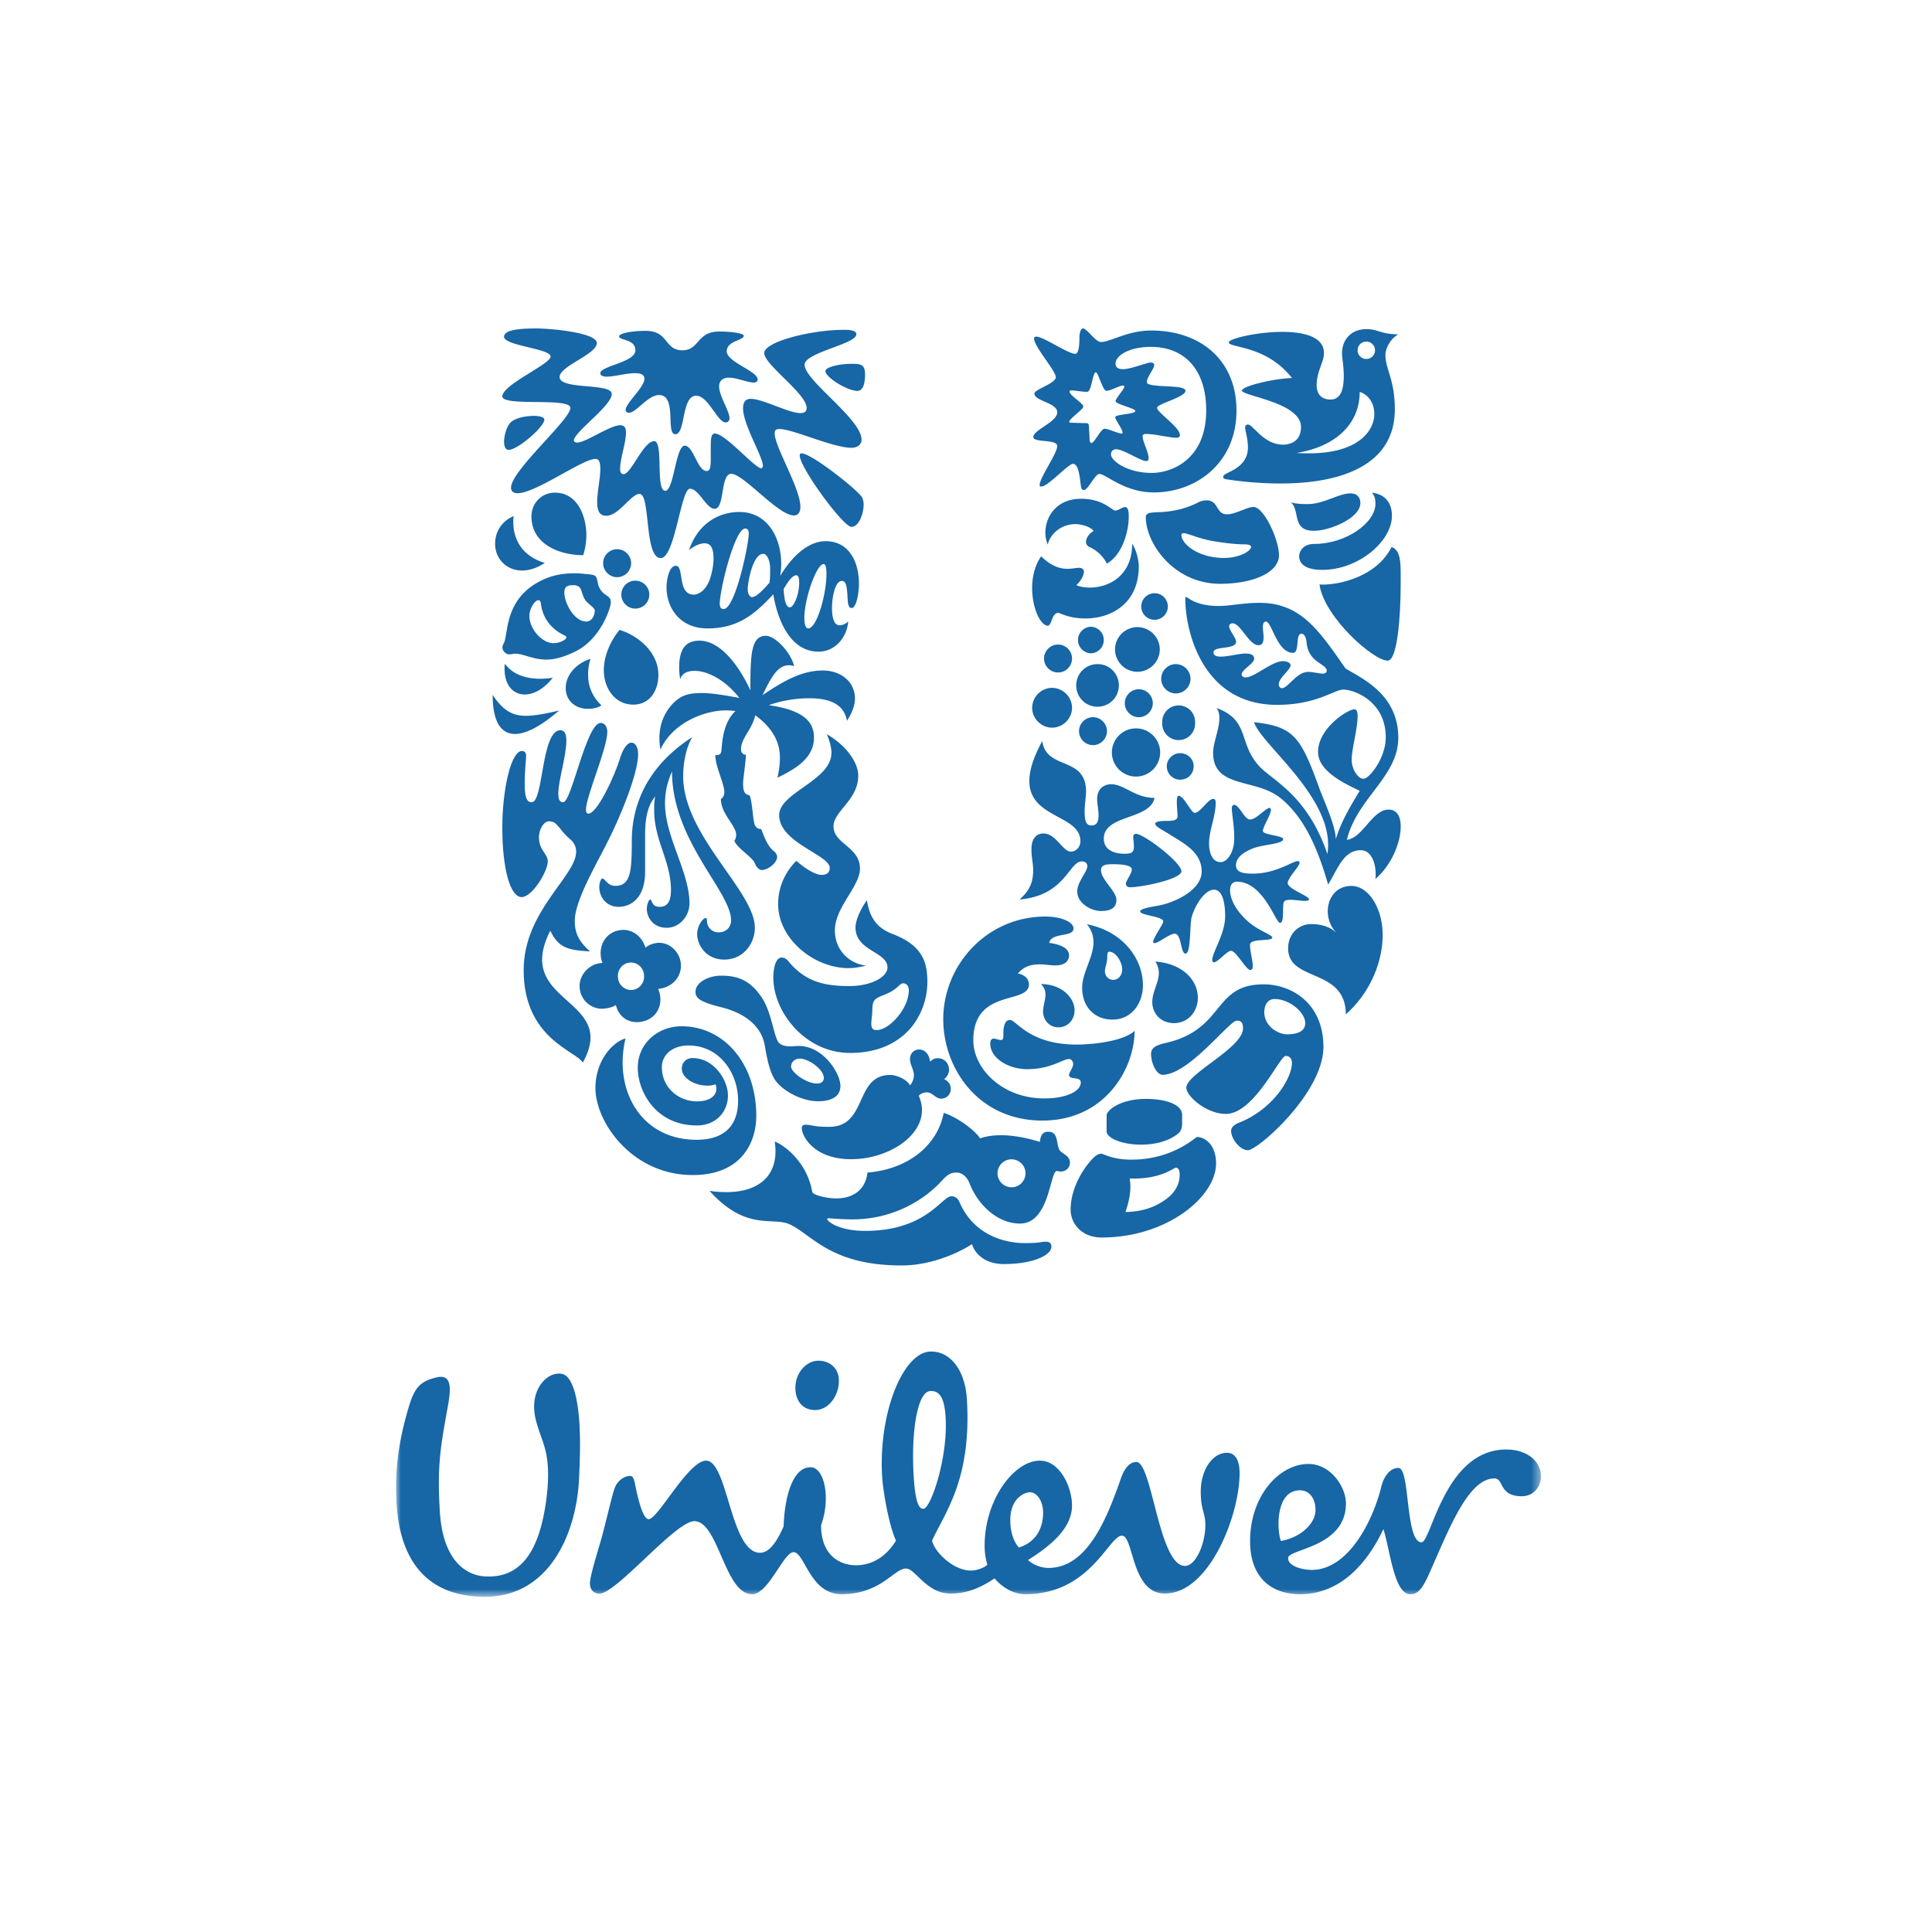
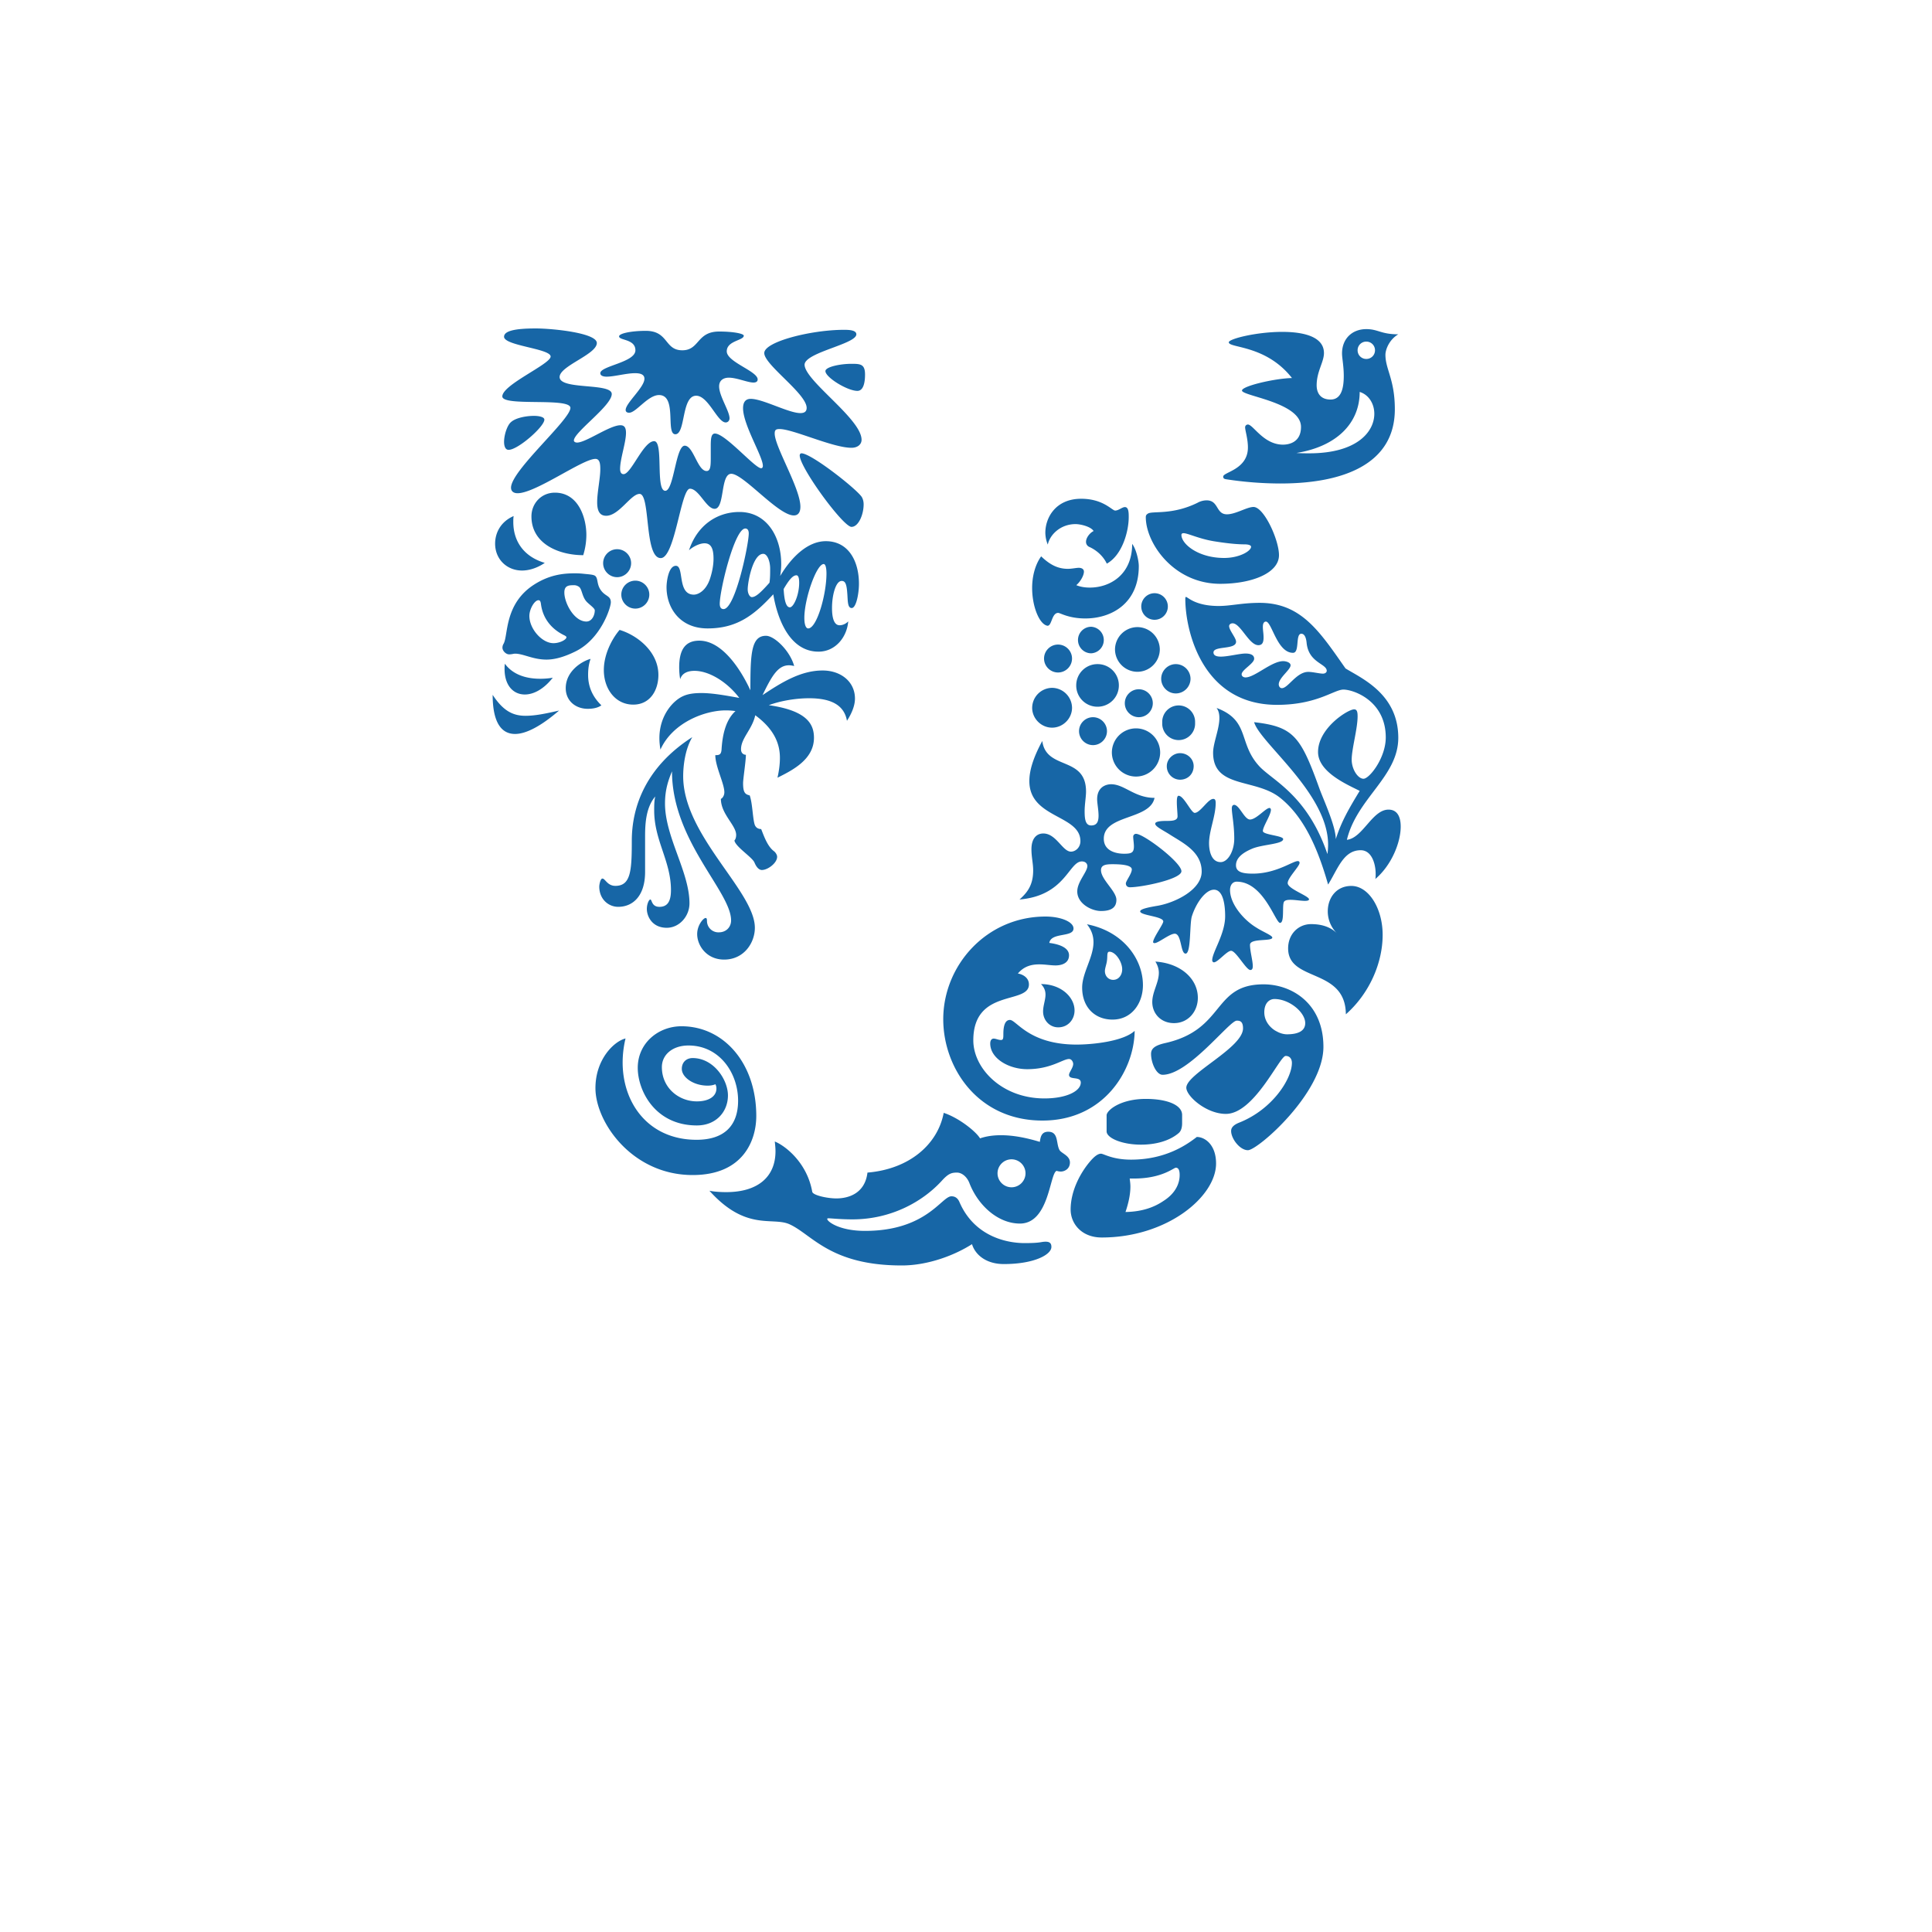
<svg xmlns="http://www.w3.org/2000/svg" xmlns:xlink="http://www.w3.org/1999/xlink" width="200" height="200">
  <defs>
    <path id="a" d="M0 0h200v200H0z" />
    <path id="c" d="M0 0h118.522v131.304H0z" />
  </defs>
  <g fill="none" fill-rule="evenodd">
    <mask id="b" fill="#fff">
      <use xlink:href="#a" />
    </mask>
    <g mask="url(#b)">
      <g transform="translate(41 34)">
        <mask id="d" fill="#fff">
          <use xlink:href="#c" />
        </mask>
-         <path d="M15.265 115.442c-.194-.62-.76-2.01-.914-3.038-.341-2.275.847-3.774 1.938-4.117 1.224-.342 1.702.274 2.176 1.705.612 2.18.68 5.035.475 9.123-.268 5.584-3.058 12.328-9.993 12.188-5.986-.131-8.635-4.014-8.91-9.938-.13-2.793.069-5.585 1.224-9.533.612-2.114 1.159-2.866 3.06-3.271 1.493-.274 1.359 1.29 1.02 3.136-.744 4.083-1.09 6.055-.815 10.688.267 4.904 2.516 6.812 4.964 6.812 3.673.07 5.303-2.994 5.987-7.425.538-3.54.132-5.242-.212-6.33zm78.302 4.836c1.43 0 1.84 1.693 1.499 2.72-.342 1.02-1.564 2.182-3.467 2.52-.41-1.023-.615-5.24 1.968-5.24zm-26.583 2.308c0-1.153-.616-2.107-1.358-2.107-.619 0-2.041.678-2.041 2.859 0 1.708.606 2.517.883 2.865 1.967-.616 2.516-2.254 2.516-3.617zm-21.154-13.89c-.095-1.092-.95-1.835-2.107-1.835-1.29 0-2.506 1.356-2.377 3.06.083 1.122.744 2.046 2.043 2.046 1.49.001 2.578-1.701 2.441-3.27zm11.06 4c-.118-1.904-.579-2.764-1.6-2.693-1.354.082-1.98 4.348-1.704 8.834.177 2.926.612 3.377 1.017 3.349.75-.046 2.547-5.274 2.287-9.49zm45.11 7.17c-.842 3.5-3.397 8.65-7.21 8.65-.882 0-2.447-.342-2.447-1.227 0-.955 5.988-1.086 5.988-5.652 0-1.7-1.563-4.087-3.877-4.087-3.06 0-6.045 3.34-6.045 7.97 0 4.151 2.575 5.514 5.16 5.514 4.49 0 7.21-3.68 8.637-6.742.683 2.043 1.084 6.742 2.79 6.742.678 0 1.158-.341 1.974-2.177 2.035-4.566 4.01-9.81 6.731-9.81 1.017 0 .408 1.843 2.855 1.843 1.154 0 1.967-.953 1.967-2.048 0-1.568-1.426-2.79-3.6-2.79-6.394 0-7.75 9.604-8.77 9.604-1.702 0-1.158-7.696-2.384-7.696-1.089-.002-1.623 1.297-1.768 1.905zm-54.4 8.17c1.02 0 2.772-.331 4.152-2.544-.79-1.754-1.352-5.3-1.43-6.59-.406-6.602 2.134-12.812 4.914-12.984 2.038-.123 3.669 1.809 3.856 4.939.502 8.226-2.234 11.66-3.604 14.622.232 1.149 2.177 3.104 4.013 3.104.678 0 1.498-.34 1.704-.617a6.762 6.762 0 0 1-.276-1.974c0-4.766 3.061-8.786 5.714-8.786 2.108 0 3.332 2.792 3.332 4.634 0 2.176-1.838 3.95-4.556 5.653.478.473 1.358.818 2.11.818 3.879 0 5.908-4.701 7.411-8.993.271-.819.75-1.974 1.7-1.974 1.632 0 2.315 10.76 5.028 10.76 1.16 0 2.11-2.385 2.11-4.22 0-1.363-.476-1.5-.476-3.475 0-2.177 1.157-4.014 2.725-4.014.951 0 1.295.949 1.295 2.104 0 4.36-3.133 12.465-7.75 12.465-3.475 0-3.204-5.993-4.427-5.993-1.366 0-3.27 6.06-9.996 6.06-1.093 0-2.246-.543-3.196-1.636-1.63 1.093-2.994 1.57-4.559 1.57-2.513 0-3.604-2.59-4.62-2.59-1.227 0-2.584 2.656-6.668 2.656-3.264 0-3.808-4.354-4.962-4.354-1.022 0-2.586 4.354-4.285 4.354-2.86 0-3.466-7.557-5.987-7.557-1.972 0-8.203 7.676-9.894 7.5-.68-.07-.966-.58-.895-1.261.096-.942.906-3.465 1.235-4.658.55-2.07 1.054-4.34 1.336-5.064.28-.73 1.035-1.251 1.64-1.195.306.029.397.6.492 1.07.344 1.684.823 3.4 1.364 3.4.956 0 4.11-6.061 5.946-6.061 2.248 0 2.516 9.536 5.575 9.536 1.023 0 1.773-1.223 2.45-2.726.07-2.523.75-6.125 2.79-6.125 1.429 0 2.11 3.198 1.086 5.994-.002 3.334 2.172 4.152 3.603 4.152z" fill="#1766A6" fill-rule="nonzero" mask="url(#d)" />
      </g>
-       <path d="M136.083 54.943c-.506 0-1.232 0-1.631-.787-.328-.646-.217-1.687-.833-2.152.616.178 1.267.178 1.774.178 1.633 0 3.193-1.11 4.39-1.11.789 0 1.043.502 1.043 1.002.001 1.58-3.218 2.869-4.743 2.869zm.797 4.05c3.765 0 7.212-2.974 7.212-5.59 0-1.22-.582-2.223-2.068-2.403.253.323.362.574.362 1.147 0 1.973-3.037 4.16-6.338 4.16-1.197 0-1.56.823-1.56 1.253 0 1.005.98 1.434 2.392 1.434zm-.289 1.507c.473 3.404 5.686 7.994 7.1 7.885.944-.079 1.306-4.445 1.306-7.885 0-1.971.11-3.514-.943-3.873-1.67 3.335-6.048 4.016-7.463 3.873zM55.042 83.047c1.23 0 .977-7.457 2.97-7.457.472 0 .617.466.617 1.04 0 1.684-.834 4.159-.834 5.52 0 .681.181.897.508.897.87 0 2.391-8.21 3.876-8.21.471 0 .688.466.688.932 0 1.72-2.208 6.667-2.208 8.065 0 .216.07.394.253.394.906 0 2.717-3.87 3.296-5.806.326-1.004.761-1.543 1.16-1.543.362 0 .69.395.69 1.22 0 1.936-1.814 6.488-3.408 9.537-1.23 2.365-3.15 5.768-3.15 7.668 0 .969.178 1.972 1.591 3.19-2.318-.143-3.26-.357-4.128-2.149-3.878 7.635 7.136 6.883 3.368 13.655-.689-1.216-6.122-2.472-6.122-9.569 0-6.13 5.433-9.714 5.433-12.258 0-.501-.179-.931-.65-1.326-1.197-1.005-1.234-1.827-2.175-1.827-.687 0-1.524 1.576-.653 2.973.291.467.544.754.544 1.184 0 1.002-1.595 3.69-2.717 3.69-1.124 0-1.991-2.757-1.991-7.204 0-3.945.904-7.921 2.028-7.921.325 0 .433.214.433.502 0 .466-.143 1.397-.143 2.974 0 1.685.398 1.83.724 1.83z" fill="#1766A6" fill-rule="nonzero" />
      <path d="M63.992 93.875c1.522 0 2.788-1.123 2.788-3.614v-3.689c0-1.41.11-3 1.05-4.122-.109.472-.109.977-.109 1.447 0 3.11 1.737 5.244 1.737 8.243 0 1.12-.326 1.736-1.193 1.736-.833 0-.76-.76-.943-.76-.143 0-.361.47-.361.976 0 .76.543 1.952 2.062 1.952 1.305 0 2.352-1.192 2.352-2.53 0-3.251-2.533-6.869-2.533-10.338 0-1.52.398-2.53.724-3.328 0 7.196 6.117 12.437 6.117 15.436 0 .688-.507 1.231-1.267 1.231a1.183 1.183 0 0 1-1.231-1.159c0-.253-.037-.325-.145-.325-.216 0-.868.724-.868 1.665 0 1.191.976 2.64 2.787 2.64 2.06 0 3.184-1.738 3.184-3.292 0-3.794-7.42-9.544-7.42-15.688 0-1.05.18-2.749.942-4.049-4.778 3.071-6.261 7.158-6.261 10.737 0 3.11-.109 4.661-1.701 4.661-.834 0-1.05-.757-1.341-.757-.217 0-.326.65-.326.83.002 1.337.98 2.097 1.956 2.097zm54.838-40.706c.46-.308 2.5.18 5.138-1.122a1.96 1.96 0 0 1 .94-.251c1.27 0 .943 1.445 2.103 1.445.903 0 2.064-.76 2.753-.76 1.079 0 2.636 3.4 2.636 4.99 0 1.844-2.782 2.965-6.078 2.965-4.811 0-7.71-4.194-7.71-6.906.001-.216.11-.29.218-.36zm7.891 4.591c1.594 0 2.789-.723 2.789-1.158 0-.142-.217-.251-.689-.251-.47 0-1.412-.036-3.187-.326-1.524-.253-2.682-.831-3.116-.831-.145 0-.218.071-.218.18 0 .941 1.74 2.386 4.421 2.386zm-61.967 49.743c-1.194.29-3.114 2.167-3.114 5.136 0 3.54 3.801 9.001 10.063 9.001 5.283 0 6.587-3.652 6.587-6.112 0-5.458-3.365-9.29-7.744-9.29-2.39 0-4.526 1.735-4.526 4.3 0 2.389 1.81 5.967 6.117 5.967 2.027 0 3.22-1.449 3.22-3.107 0-1.628-1.483-3.868-3.656-3.868-.65 0-1.12.43-1.12 1.12 0 .865 1.192 1.735 2.678 1.735.36 0 .65-.073.797-.146a.89.89 0 0 1 .108.435c0 .832-.797 1.34-2.027 1.34-1.846 0-3.62-1.374-3.62-3.548 0-1.298 1.123-2.237 2.751-2.237 3.22 0 5.139 2.854 5.139 5.712 0 2.565-1.41 4.05-4.307 4.05-5.791-.002-8.612-5.209-7.346-10.488zm41.317 21.182c1.736 0 1.645-.145 2.189-.145.542 0 .58.326.58.544 0 .796-1.776 1.771-4.925 1.771-1.846 0-2.968-.977-3.293-2.06-1.81 1.156-4.56 2.205-7.275 2.205-7.419 0-9.3-3.22-11.619-4.265-1.774-.796-4.488.759-8.29-3.471.508.11 1.197.144 1.74.144 3.327 0 5.101-1.623 5.101-4.229 0-.326-.036-.684-.073-1.009 1.015.398 3.333 2.131 3.877 5.203.07.362 1.554.687 2.495.687 1.304 0 2.969-.543 3.222-2.674 4.344-.36 7.277-2.926 7.893-6.184 1.554.507 3.328 1.916 3.762 2.642.616-.217 1.338-.326 2.17-.326 1.159 0 2.463.217 4.018.688.073-.47.145-1.049.87-1.049 1.085 0 .796 1.193 1.158 1.877.182.362 1.088.578 1.088 1.302 0 .69-.582.943-.944.943a1.57 1.57 0 0 1-.435-.072c-.723.253-.76 5.456-3.8 5.456-2.243 0-4.306-1.844-5.213-4.155-.253-.687-.795-1.122-1.303-1.122-.578 0-.904.11-1.59.869-1.954 2.13-5.213 3.974-9.23 3.974-1.231 0-2.208-.11-2.463-.11-.146 0-.146.036-.146.071 0 .254 1.23 1.231 3.91 1.231 6.37 0 7.928-3.58 8.94-3.58.147 0 .578 0 .831.58 1.487 3.468 4.727 4.264 6.755 4.264zm-2.807-7.225c0 .796.652 1.447 1.45 1.447.796 0 1.447-.651 1.447-1.447a1.45 1.45 0 0 0-1.448-1.448c-.797 0-1.449.651-1.449 1.448zm28.666-18.042c-.507 0-1.05.398-1.05 1.376 0 1.081.834 1.77 1.303 1.985.255.147.653.292 1.048.292 1.051 0 1.886-.292 1.886-1.16-.001-1.117-1.633-2.493-3.187-2.493zm-3.905 2.24c-.76 0-4.964 5.603-7.673 5.603-.651 0-1.195-1.229-1.195-2.165 0-.506.325-.868 1.486-1.123 6.224-1.41 4.847-6.075 10.163-6.075 2.931 0 6.194 1.991 6.194 6.472 0 4.772-6.8 10.699-7.815 10.699-.834 0-1.739-1.192-1.739-1.987 0-.253.11-.578.834-.868 3.47-1.375 5.458-4.556 5.458-6.184 0-.362-.18-.72-.65-.72-.615 0-3.25 6-6.186 6-2.03 0-4.095-1.84-4.095-2.71 0-1.448 5.87-4.12 5.87-6.148 0-.76-.362-.794-.652-.794zM56.393 58.267s-1.05.794-2.352.794c-1.556 0-2.787-1.156-2.787-2.783 0-1.122.58-2.278 1.918-2.857-.036.217-.036.397-.036.615 0 2.062 1.158 3.615 3.257 4.231zm7.745 6.941c-.796.939-1.629 2.53-1.629 4.157 0 1.951 1.196 3.577 3.042 3.577 1.773 0 2.606-1.518 2.606-3.07 0-2.423-2.208-4.124-4.019-4.664zm-12.015 1.445a.774.774 0 0 0-.11.399c0 .326.363.687.687.687.29 0 .47-.072.616-.072.867 0 1.845.614 3.257.614.83 0 1.809-.254 3.04-.867 2.605-1.303 3.62-4.52 3.62-5.063 0-.687-.553-.597-1.015-1.23-.462-.63-.285-1.187-.579-1.482-.167-.169-.686-.18-1.34-.253a7.993 7.993 0 0 0-.796-.036c-1.193 0-2.609.147-4.198 1.158-3.139 2.001-2.677 5.314-3.182 6.145zm8.505-4.483c.25.342.943.761.943 1.014 0 .504-.292 1.157-.87 1.157-1.268 0-2.28-1.917-2.28-3.003 0-.685.399-.757.94-.757a.874.874 0 0 1 .543.144c.325.181.325.903.724 1.445zm-3.331 4.412c-1.194 0-2.497-1.482-2.497-2.82 0-.723.543-1.628.94-1.628.145 0 .218.11.254.363.216 1.77 1.376 2.784 2.462 3.289.108.071.181.108.181.18 0 .254-.688.616-1.34.616zm3.078-9.11a7.114 7.114 0 0 0 .325-2.098c0-1.735-.798-4.374-3.259-4.374-1.41 0-2.426 1.12-2.426 2.458 0 2.857 2.86 4.013 5.36 4.013zM51 71.931c0 2.746.833 4.048 2.317 4.048 1.158 0 2.714-.832 4.559-2.423-1.41.326-2.498.543-3.474.543-1.303 0-2.316-.506-3.402-2.169zm1.268-3.219c-.036.182-.036.362-.036.542 0 1.7.903 2.64 2.098 2.64.902 0 1.954-.542 2.893-1.737-.43.074-.866.11-1.302.108-1.338 0-2.786-.36-3.653-1.553zm8.867-.505c-.834.216-2.57 1.228-2.57 3.035 0 1.3 1.012 2.134 2.28 2.134.652 0 1.121-.145 1.41-.362-1.011-.976-1.374-2.06-1.374-3.144 0-.76.108-1.23.254-1.663zm1.302-9.906c0 .795.651 1.448 1.447 1.448.797 0 1.449-.652 1.449-1.448 0-.794-.652-1.447-1.449-1.447-.796 0-1.447.653-1.447 1.447zm1.881 3.254c0 .795.654 1.447 1.452 1.447.794 0 1.446-.652 1.446-1.447 0-.794-.652-1.445-1.446-1.445-.8 0-1.452.65-1.452 1.445zm56.469 17.75c0-.723.652-1.338 1.367-1.338.798 0 1.414.615 1.414 1.337 0 .831-.617 1.411-1.414 1.411a1.382 1.382 0 0 1-1.367-1.41zM108.079 68.17c0 .795.653 1.446 1.447 1.446.799 0 1.45-.65 1.45-1.446 0-.793-.652-1.445-1.45-1.445-.794 0-1.447.652-1.447 1.445zm-1.23 5.097c0 1.122.94 2.06 2.063 2.06 1.12 0 2.065-.938 2.065-2.06a2.088 2.088 0 0 0-2.065-2.061 2.083 2.083 0 0 0-2.062 2.061zm4.562-2.314a2.19 2.19 0 0 0 2.202 2.206 2.198 2.198 0 0 0 2.211-2.206 2.193 2.193 0 0 0-2.211-2.204 2.194 2.194 0 0 0-2.202 2.204zm.182-4.7c0 .761.616 1.377 1.369 1.377a1.376 1.376 0 0 0 0-2.748c-.753 0-1.369.615-1.369 1.372zm6.55-3.468a1.376 1.376 0 1 0 2.348-.975 1.377 1.377 0 0 0-2.349.975zm-2.718 4.447a2.33 2.33 0 0 0 2.318 2.312 2.332 2.332 0 0 0 2.32-2.312 2.33 2.33 0 0 0-2.32-2.314 2.33 2.33 0 0 0-2.318 2.314zm-3.724 8.458a1.45 1.45 0 0 0 1.442 1.445c.797 0 1.45-.649 1.45-1.445s-.653-1.446-1.45-1.446c-.79 0-1.442.65-1.442 1.446zm4.739-2.893c0 .796.651 1.447 1.45 1.447.796 0 1.448-.651 1.448-1.447 0-.794-.652-1.445-1.448-1.445-.799 0-1.45.651-1.45 1.445zm-1.34 5.098a2.502 2.502 0 0 0 2.5 2.494 2.504 2.504 0 0 0 2.5-2.494 2.504 2.504 0 0 0-2.5-2.495 2.502 2.502 0 0 0-2.5 2.495zm5.215-3.075a1.702 1.702 0 1 0 3.399 0 1.702 1.702 0 1 0-3.399 0zm-.108-4.555c0 .834.69 1.52 1.513 1.52a1.53 1.53 0 0 0 1.523-1.52 1.53 1.53 0 0 0-1.523-1.516c-.824 0-1.513.686-1.513 1.516zm3.687 47.433c-.942.724-3.143 2.348-6.803 2.348-1.955 0-2.825-.615-3.115-.615-.362 0-.76.361-1.159.833-.86 1.013-1.984 2.893-1.984 4.952 0 1.445 1.124 2.889 3.215 2.889 6.775 0 11.839-4.228 11.839-7.66 0-1.951-1.159-2.747-1.993-2.747zm-1.882-.397c.293-.25.361-.65.361-1.05v-.831c0-1.05-1.586-1.662-3.76-1.662-2.645 0-4.057 1.19-4.057 1.698v1.662c0 .69 1.594 1.376 3.55 1.376 1.558 0 2.97-.397 3.906-1.193zm-.292 3.579c.182 0 .398.107.398.759 0 .794-.36 1.841-1.658 2.671-.905.618-2.138 1.124-3.948 1.156.29-.864.507-1.77.507-2.634 0-.29-.035-.507-.072-.832h.471c2.862.001 4.094-1.12 4.302-1.12zm-13.823-44.177c.398 3.071 4.529 1.517 4.529 5.24 0 .543-.145 1.34-.145 2.025 0 .796.07 1.483.68 1.483.615 0 .761-.433.761-1.013 0-.58-.146-1.301-.146-1.698 0-1.267.907-1.555 1.452-1.555 1.376 0 2.426 1.41 4.491 1.41-.472 2.314-5.253 1.699-5.253 4.23 0 1.266 1.268 1.553 2.101 1.553.76 0 1.015-.108 1.015-.757 0-.363-.073-.76-.073-1.013a.287.287 0 0 1 .29-.29c.8 0 4.701 2.964 4.701 3.87 0 .83-4.121 1.661-5.316 1.661-.363 0-.436-.253-.436-.397 0-.253.616-1.013.616-1.445 0-.326-.543-.544-1.993-.544-.688 0-1.196.073-1.196.616 0 .974 1.594 2.169 1.594 3.07 0 .725-.434 1.158-1.594 1.158-.978 0-2.457-.76-2.457-2.024 0-1.012 1.045-2.023 1.045-2.638 0-.182-.138-.47-.573-.47-1.342 0-1.703 3.54-6.447 3.94.76-.688 1.41-1.447 1.41-3 0-.759-.178-1.375-.178-2.205 0-1.085.505-1.628 1.229-1.628 1.338 0 1.99 1.879 2.862 1.879.472 0 .978-.432.978-1.083 0-2.748-5.286-2.35-5.286-6.218.001-1.05.361-2.35 1.34-4.157zm17.265 10.592c0 .902.291 1.951 1.197 1.951.76 0 1.411-1.155 1.411-2.42 0-1.447-.253-2.569-.253-3.148 0-.252.11-.36.253-.36.544.036 1.05 1.518 1.631 1.518.652 0 1.624-1.195 2.02-1.195.11 0 .146.146.146.182 0 .543-.834 1.737-.834 2.206 0 .398 2.101.47 2.101.831 0 .544-2.202.544-3.251 1.014-1.014.433-1.633.975-1.633 1.699 0 .723.725.866 1.74.866 2.418 0 4.12-1.3 4.663-1.3.108 0 .18.07.18.18 0 .362-1.23 1.554-1.23 2.097 0 .614 2.246 1.335 2.21 1.698-.036.108-.182.144-.435.144-.4 0-1.015-.109-1.487-.109-.29 0-.542.036-.653.18-.25.29.073 2.207-.43 2.207-.473 0-1.704-4.265-4.485-4.265-.399 0-.688.325-.688.867 0 1.445 1.412 3.108 2.753 3.904.607.398 1.622.796 1.622 1.014 0 .432-2.31.035-2.31.757 0 .652.289 1.63.289 2.206 0 .181-.037.396-.253.396-.435 0-1.487-1.987-1.993-1.987-.435 0-1.376 1.192-1.775 1.192-.109 0-.18-.108-.18-.215 0-.832 1.34-2.711 1.34-4.556 0-.867-.11-2.747-1.16-2.747-.869 0-1.848 1.373-2.283 2.747-.252.795-.071 3.869-.652 3.869-.542 0-.398-2.06-1.124-2.06-.534 0-1.693.974-2.092.974-.073 0-.146-.036-.146-.108 0-.433 1.051-1.843 1.051-2.133 0-.542-2.39-.613-2.39-1.047 0-.254.941-.434 1.81-.58 1.841-.325 4.557-1.662 4.557-3.541 0-2.096-2.028-3.002-3.361-3.87-.689-.433-1.45-.793-1.45-1.082 0-.29.87-.29 1.232-.29.543 0 1.08-.037 1.08-.47 0-.326-.073-.976-.073-1.482 0-.362.035-.651.182-.651.543 0 1.304 1.77 1.667 1.77.578 0 1.375-1.446 1.92-1.446.179 0 .253.11.253.434.002 1.338-.687 2.856-.687 4.16zM108.624 97.61c1.647.218 2.041.8 2.041 1.275 0 .801-.716 1.055-1.398 1.055-.499 0-1.072-.109-1.68-.109-.789 0-1.574.182-2.217.947.464.073 1.144.402 1.144 1.131 0 2.112-5.757.362-5.757 5.79 0 2.877 2.933 6.01 7.366 6.01 2.292 0 3.759-.765 3.759-1.641 0-.69-1.216-.22-1.216-.802 0-.255.43-.73.43-1.132 0-.176-.144-.506-.43-.506-.646 0-1.863 1.053-4.33 1.053-1.932 0-3.828-1.125-3.828-2.656 0-.327.144-.51.358-.51.215 0 .5.146.751.146.215 0 .25-.147.25-.546 0-.402 0-1.531.679-1.531.68 0 1.968 2.55 6.907 2.55 1.639 0 4.824-.326 6.006-1.42-.036 4.006-3.116 9.286-9.55 9.286-6.688 0-10.264-5.463-10.264-10.49 0-5.57 4.469-10.63 10.586-10.63 1.572 0 2.898.544 2.898 1.237 0 .948-2.327.365-2.505 1.492zm10.98 1.932c.25.398.359.8.359 1.163 0 1.02-.68 1.967-.68 3.025 0 1.2.895 2.183 2.248 2.183 1.467 0 2.469-1.199 2.469-2.621 0-1.93-1.718-3.569-4.395-3.75zm-11.84 2.33c.357.362.466.727.466 1.092 0 .546-.25 1.13-.25 1.749 0 .87.644 1.637 1.572 1.637 1.004 0 1.685-.803 1.685-1.746 0-1.385-1.4-2.732-3.472-2.732zm4.754-6.192c3.758.728 5.798 3.606 5.798 6.302 0 1.858-1.144 3.566-3.15 3.566-1.825 0-3.142-1.273-3.142-3.313 0-1.529 1.173-3.131 1.173-4.698 0-.618-.178-1.238-.679-1.857zm1.861 4.844c0 .51.358.91.86.91.57 0 .93-.51.93-1.093 0-.764-.68-1.82-1.325-1.82-.287 0-.179.437-.25.91-.037.363-.215.8-.215 1.093zM74.901 63.052c1.216 0 2.61-6.701 2.61-7.831 0-.292-.107-.51-.357-.51-1.11 0-2.646 6.373-2.646 7.795 0 .254.07.546.393.546zm8.762 2.002c.892 0 1.893-3.497 1.893-5.682 0-.474-.07-.982-.287-.982-.751 0-2.003 3.605-2.003 5.571.001.765.182 1.093.397 1.093zm-5.833-3.241c.393 0 .895-.44 1.827-1.492.07-.474.07-.912.07-1.458 0-.728-.286-1.53-.714-1.53-1.075 0-1.61 2.914-1.61 3.68.001.435.214.8.427.8zm4.901-1.492c0-.621-.144-.767-.286-.767-.358 0-.75.438-1.322 1.422.07 1.31.286 1.893.643 1.893.393 0 .965-1.275.965-2.548zm2.754-4.298c2.361 0 3.433 2.076 3.433 4.406 0 1.02-.284 2.514-.75 2.514-.465 0-.393-.839-.465-1.604-.07-.983-.251-1.2-.573-1.2-.608 0-1 1.455-1 2.804 0 .836.143 1.783.785 1.783.358 0 .68-.182.895-.4-.143 1.674-1.36 3.133-3.076 3.133-3.147 0-4.328-3.752-4.684-5.937-1.896 2.039-3.647 3.532-6.795 3.532-2.931 0-4.255-2.185-4.255-4.26 0-.62.214-2.222.966-2.222.894 0 .107 2.985 1.86 2.985.43 0 1.213-.365 1.645-1.565.25-.729.393-1.492.393-2.15 0-.983-.214-1.6-.93-1.6-.609 0-1.36.471-1.61.727.86-2.622 2.933-3.969 5.219-3.969 2.828 0 4.328 2.549 4.328 5.39 0 .4-.036.836-.108 1.238 1.217-2.04 2.9-3.605 4.722-3.605z" fill="#1766A6" fill-rule="nonzero" />
      <path d="M79.298 65.817c-1.547 0-1.618 1.871-1.618 5.64-1.152-2.478-3.056-5.136-5.287-5.136-1.51 0-2.084 1.006-2.084 2.764 0 .36.035.9.108 1.221.18-.609.755-.86 1.473-.86 1.549 0 3.418 1.184 4.64 2.801-1.401-.25-2.768-.503-3.918-.503-.72 0-1.367.072-1.907.323-1.043.466-2.445 2.012-2.445 4.347 0 .36.036.753.108 1.184 1.259-2.802 4.603-4.059 6.76-4.059.434 0 .755.036 1.008.073-1.116 1.004-1.366 2.764-1.44 3.95-.034.574-.251.612-.648.612 0 1.183.937 2.944.937 3.841 0 .324-.18.611-.359.684 0 1.58 1.58 2.73 1.58 3.734 0 .251-.07.467-.18.576.11.647 1.85 1.734 2.075 2.279.276.662.587.774.767.774.612 0 1.58-.72 1.58-1.367 0-.215-.18-.466-.321-.574-.684-.501-1.045-1.58-1.332-2.297-.253 0-.578-.106-.692-.53-.197-.743-.207-2.128-.494-2.955-.468-.107-.685-.287-.685-1.257 0-.467.29-2.3.29-2.947-.216 0-.504-.143-.504-.574 0-1.149 1.152-2.047 1.474-3.518 2.05 1.506 2.552 3.05 2.552 4.417 0 .716-.107 1.4-.251 2.048 1.51-.756 3.776-1.87 3.776-4.132 0-1.33-.611-2.802-4.676-3.376 1.259-.468 2.842-.718 4.172-.718 2.303 0 3.633.718 3.92 2.333.468-.717.828-1.544.828-2.298 0-1.76-1.476-2.908-3.345-2.908-2.194 0-4.136 1.147-6.223 2.55.938-1.94 1.582-3.089 2.735-3.089.179 0 .359.037.54.073-.432-1.58-2.05-3.126-2.914-3.126zm60.593 25.895c1.801 0 3.24 2.334 3.24 5.065 0 2.908-1.368 6.07-3.808 8.223-.036-4.847-5.977-3.303-5.977-6.821 0-1.508 1.082-2.515 2.378-2.515 1.152 0 2.051.323 2.699.972a3.184 3.184 0 0 1-.972-2.3c0-1.368.864-2.624 2.44-2.624zm-32.11-34.118c.936.898 1.76 1.292 2.769 1.292.397 0 .866-.106 1.119-.106.324 0 .538.142.538.394 0 .395-.36 1.042-.79 1.402.43.179.899.251 1.403.251 2.042 0 4.382-1.294 4.382-4.525.433.573.685 1.76.685 2.3 0 3.913-2.88 5.421-5.536 5.421-1.728 0-2.593-.576-2.81-.576-.682 0-.646 1.367-1.114 1.33-.828-.143-1.581-1.975-1.581-3.913 0-1.15.288-2.372.934-3.27zm5.428-2.622c-.288-.467-1.362-.717-1.864-.717-1.586 0-2.665 1.112-2.88 2.119a3.367 3.367 0 0 1-.252-1.222c0-1.58 1.08-3.52 3.708-3.52 2.296 0 3.195 1.221 3.52 1.221.36 0 .72-.36 1.008-.36.396 0 .396.611.396 1.044 0 1.435-.65 3.914-2.268 4.812-.289-.611-.864-1.294-1.793-1.724a.567.567 0 0 1-.36-.539c0-.396.358-.899.785-1.114zm-30.424-7.83c0 1.258 4.495 7.4 5.36 7.4.72 0 1.258-1.258 1.258-2.337 0-.285-.072-.571-.214-.788-.648-.899-5.215-4.49-6.223-4.49-.11 0-.18.108-.18.216zm-26.433-3.698c0 .72-2.732 3.124-3.702 3.124-.359 0-.469-.43-.469-.825 0-.717.324-1.724.72-2.048.466-.431 1.546-.644 2.373-.644.503 0 1.078.105 1.078.393zm32.837 2.083c0-2.156-5.835-6.07-5.9-7.757-.006-.154.079-.308.21-.445.999-1.053 5.149-1.82 5.149-2.717 0-.465-.865-.465-1.296-.465-3.344 0-8.236 1.22-8.236 2.405 0 1.222 4.388 4.203 4.388 5.676 0 .395-.252.539-.648.539-1.221 0-3.883-1.474-5.142-1.474-.575 0-.793.394-.793.971 0 1.723 2.05 4.991 2.05 5.959 0 .108-.036.252-.18.252-.648 0-3.702-3.59-4.782-3.59-.394 0-.432.538-.432 1.328v1.221c0 .826-.036 1.33-.43 1.33-.937 0-1.368-2.622-2.266-2.622-.936 0-1.116 4.668-2.013 4.668-1.044 0-.145-5.136-1.152-5.136-1.115 0-2.374 3.413-3.166 3.413-.287 0-.358-.289-.358-.54 0-1.04.61-2.728.61-3.733 0-.504-.144-.79-.574-.79-1.117 0-3.561 1.795-4.496 1.795-.144 0-.324-.072-.324-.216 0-.86 3.92-3.59 3.92-4.812 0-1.186-5.397-.394-5.397-1.76 0-1.15 3.852-2.335 3.852-3.52 0-1.042-4.569-1.507-6.33-1.507-2.123 0-3.273.249-3.273.86 0 .934 4.82 1.223 4.82 2.047 0 .791-5 2.91-5 4.13 0 1.079 7.048.072 7.048 1.187 0 1.22-6.147 6.498-6.147 8.258 0 .396.287.576.681.576 1.87 0 6.724-3.555 8.056-3.555.468 0 .504.573.504 1.076 0 .935-.323 2.37-.323 3.413 0 .825.215 1.4.933 1.4 1.334 0 2.554-2.263 3.455-2.263 1.15 0 .467 6.644 2.193 6.644 1.474 0 2.085-7.182 3.02-7.182.936 0 1.693 2.082 2.555 2.082 1.077 0 .574-3.626 1.726-3.626 1.258 0 4.854 4.31 6.473 4.31.503 0 .682-.396.682-.9 0-1.903-2.66-6.211-2.66-7.576 0-.358.106-.467.502-.467 1.402 0 5.504 1.94 7.444 1.94.653 0 1.047-.36 1.047-.827zm-3.742-7.11c0 .645 2.266 2.047 3.31 2.047.611 0 .791-.827.791-1.689 0-1.077-.466-1.113-1.402-1.113-1.187 0-2.699.323-2.699.754zm-8.451-3.665c0-.216-1.079-.432-2.552-.432-2.338 0-2.014 1.942-3.812 1.942-1.87 0-1.405-2.013-3.778-2.013-1.439 0-2.767.252-2.767.575 0 .432 1.689.252 1.689 1.438 0 1.256-3.633 1.616-3.633 2.37 0 .252.286.36.647.36.793 0 2.049-.36 2.95-.36.503 0 .971.107.971.574 0 .898-1.943 2.515-1.943 3.233 0 .216.179.288.359.288.72 0 1.943-1.832 3.093-1.832 1.907 0 .65 4.058 1.69 4.058 1.079 0 .612-3.988 2.158-3.988 1.261 0 2.194 2.766 3.058 2.766.216 0 .395-.179.395-.431 0-.752-1.078-2.299-1.078-3.303 0-.611.431-.9 1.007-.9.825 0 1.941.504 2.55.504.216 0 .432-.071.432-.323 0-.862-3.198-1.795-3.198-2.908.001-1.114 1.762-1.114 1.762-1.618zm63.758 5.82c0 3.195-2.331 5.637-6.544 6.32.47.035.9.035 1.334.035 4.923 0 6.724-2.225 6.724-4.092 0-1.043-.577-1.975-1.514-2.263zm-6.075 3.626c0-2.55-6.109-3.197-6.109-3.77 0-.466 3.411-1.258 5.174-1.294-2.698-3.447-6.541-3.088-6.541-3.698 0-.36 2.878-1.08 5.536-1.08 2.23 0 4.316.504 4.316 2.192 0 .935-.756 1.906-.756 3.34 0 .79.393 1.473 1.44 1.473 1.118 0 1.367-1.184 1.367-2.443 0-1.04-.179-1.83-.179-2.334 0-1.508 1.036-2.513 2.512-2.513 1.223 0 1.512.537 3.312.537-.973.576-1.332 1.618-1.332 2.12 0 1.51.974 2.55.974 5.64 0 5.672-5.322 7.683-11.834 7.683a37.355 37.355 0 0 1-5.573-.43c-.286-.036-.359-.107-.359-.287 0-.467 2.557-.72 2.557-3.016 0-.9-.289-1.76-.289-2.083a.285.285 0 0 1 .289-.288c.54 0 1.62 2.083 3.628 2.083.534 0 1.867-.18 1.867-1.832zm5.86-7.936a.89.89 0 0 0 .9.896.89.89 0 0 0 .9-.896.891.891 0 0 0-.9-.899.89.89 0 0 0-.9.9zm-3.196 33.183c0-.753-1.908-.825-2.087-2.944-.038-.323-.145-.896-.542-.896-.646 0-.143 1.975-.863 1.975-1.654 0-2.193-3.233-2.805-3.233-.145 0-.316.107-.316.538 0 .396.073.647.073 1.112 0 .468-.11.792-.54.792-.973 0-1.837-2.264-2.665-2.264-.18 0-.359.109-.359.289 0 .43.718 1.22.718 1.615 0 .863-2.339.395-2.339 1.114 0 .324.323.43.756.43.756 0 1.945-.32 2.556-.32.36 0 .9.07.9.535 0 .504-1.296 1.15-1.296 1.617 0 .216.215.322.395.322.972 0 2.692-1.686 3.915-1.686.215 0 .755.107.755.43 0 .467-1.223 1.291-1.223 1.975 0 .18.11.394.325.394.644 0 1.508-1.686 2.733-1.686.468 0 1.152.18 1.513.18.289 0 .396-.18.396-.289zm.936 17.419c.577-1.794 1.297-3.053 2.475-4.992-1.178-.609-4.311-1.904-4.311-4.023 0-2.478 3.094-4.417 3.735-4.417.289 0 .36.252.36.72 0 1.291-.612 3.374-.612 4.488 0 1.004.648 1.976 1.224 1.976.611 0 2.303-2.155 2.303-4.275 0-3.808-3.348-4.956-4.383-4.956-.972 0-2.736 1.58-6.874 1.58-7.73 0-9.494-7.648-9.494-10.99 0-.143.034-.18.07-.18.18 0 .939.936 3.384.936 1.26 0 2.412-.324 4.248-.324 4.308 0 6.217 2.983 8.881 6.787 1.611 1.005 5.464 2.622 5.464 7.183 0 4.023-4.283 6.25-5.32 10.56 1.647-.18 2.62-3.126 4.311-3.126.865 0 1.26.683 1.26 1.762 0 1.578-.9 3.95-2.628 5.422.035-.143.035-.324.035-.54 0-1.004-.394-2.44-1.548-2.44-1.791 0-2.367 1.94-3.374 3.554-1.044-3.662-2.448-6.968-4.965-8.979-2.546-2.046-6.94-.934-6.94-4.668 0-1.007.65-2.443.65-3.592 0-.395-.073-.755-.29-1.042 3.456 1.294 2.231 3.59 4.357 5.962 1.324 1.51 4.994 2.945 7.117 9.158.035-.179.071-.645.071-.968 0-5.316-7.046-10.525-7.658-12.68 4.093.467 4.813 1.474 6.756 6.86.4 1.115 1.696 3.88 1.696 5.244z" fill="#1766A6" fill-rule="nonzero" />
-       <path d="M119.232 48.957c-2.549 0-4.223-1.26-4.223-1.911 0-.325.218-.54.511-.54.8 0 2.547 1.225 3.128 1.225.148 0 .256-.07.256-.288 0-.65-.62-1.73-.62-2.27 0-.145.11-.251.329-.251.982 0 2.438.396 3.204.396.255 0 .327-.144.327-.29 0-.792-2.367-2.342-2.367-2.81 0-.433 2.941-1.084 2.941-1.766 0-.722-3.999-.217-3.999-.903 0-.504.766-1.369.766-1.765 0-.18-.147-.252-.4-.252-.328 0-2.075.685-2.804.685-.363 0-.8-.072-.8-.578 0-.83 1.419-1.73 3.64-1.73 3.596 0 5.745 2.452 5.745 6.56.003 5.191-3.667 6.488-5.634 6.488zm-7.091-6.847c0-.398-1.422-1.154-1.422-1.586 0-.072.071-.108.181-.108.402 0 1.094.144 1.642.144.473 0 .545-2.019.903-2.019.254 0 .69 1.911 1.093 1.911.472 0 1.345-.542 1.71-.542.072 0 .145.036.145.11 0 .251-.91 1.223-.91 1.512 0 .324 2.04.722 2.04 1.01 0 .361-2.076.325-2.076.65 0 .25.765 1.26.765 1.584 0 .073-.038.11-.11.11-.292 0-1.42-.507-1.747-.507-.401 0-1.049 1.478-1.376 1.478-.11 0-.182-.144-.182-.324l-.073-1.441c0-.144-.07-.29-.254-.29-.438 0-1.275-.036-1.532-.036-.182 0-.254-.035-.254-.108-.002-.288 1.457-1.296 1.457-1.548zm-1.059 5.908c.585 0 .694 1.408.805 2.235.072.434.145.47.327.47.438 0 1.128-1.658 1.595-1.658.69 0 2.549 1.91 5.642 1.91 4.399 0 8.549-3.065 8.549-8.47 0-5.226-3.716-8.29-8.84-8.29-2.438 0-4.224 1.19-5.17 1.19-.575.036-1.448-1.405-1.887-1.405-.18 0-.363.358-.363.972 0 .397 0 1.657-.438 1.657-.875 0-4.256-2.485-4.256-1.586 0 .83 2.252 3.354 2.252 4.002 0 .649-2.217 1.263-2.217 1.694 0 .793 2.364.937 2.364 1.947 0 1.008-2.475 1.802-2.475 2.56 0 .611 2.475.18 2.475.936s-1.818 3.28-1.818 3.999c0 .181.035.181.18.181.692 0 2.766-2.344 3.275-2.344zm-16.477 63.295c0 .324-.11.685-.401 1.044-.398-.72-1.528-1.08-2.038-1.08-3.746 0-2.328 5.372-6.329 5.372-1.673 0-1.82-.217-2.436-.217-.255 0-.401.109-.401.324 0 .94 1.346 3.244 5.093 3.244s7.35-2.27 7.35-5.084c0-.469-.11-.97-.329-1.475.146-.217.511-.36.838-.36.581 0 .909.65 1.454.65a.997.997 0 0 0 .728-.288.983.983 0 0 0 .292-.722c0-.47-.255-.793-.69-1.012.291-.215.509-.576.509-.972 0-.615-.438-1.189-1.167-1.189-.327 0-.544.11-.798.357-.071-.645-.437-1.258-1.129-1.258-.545 0-.947.395-.947 1.01 0 .573.4 1.044.4 1.656zm-19.997-7.058c2.857.702 4.286 2.222 4.57 4.025.287 1.73.643 3.146 1.322 3.85.893.992 2.643 1.87 4.18 1.87 1.286 0 2.32-.42 2.32-1.587 0-1.273-1.75-4.134-4.321-4.134-.25 0-.572.037-.93.037-.321 0-.786-.07-1.07-.319-.571-.496-.75-3.146-1.822-4.735-1.178-1.767-2.464-2.262-4.213-2.262-1.249 0-2.644.67-2.644 1.66 0 .604.322 1.027 2.608 1.595zm9.965 7.912c-1.073 0-2.68-1.133-2.68-1.77 0-.53.501-.813.892-.813.894 0 2.5 1.099 2.5 2.017 0 .247-.178.566-.712.566z" fill="#1766A6" fill-rule="nonzero" />
-       <path d="M80.66 84.377c0-2.33 5.411-3.569 5.411-6.447 0-.474-.178-1.31-.499-1.93 1.885 1.056 3.274 2.842 3.274 4.298 0 2.513-2.562 3.679-2.562 5.246 0 1.82 2.74 2.112 2.74 4.37 0 1.856-2.599 4.006-2.599 6.41 0 1.857 1.283 3.386 3.238 3.641-.64.146-1.208.255-1.814.255-3.596 0-7.296-3.022-7.296-6.629 0-1.784.747-3.348 1.884-4.478.999.874 1.994 1.456 2.635 1.456.569 0 .82-.29.82-.727.001-1.35-5.232-2.586-5.232-5.465zm11.354 18.394c-1.22.572-1.708.474-1.708 1.75 0 .473-.107 1.089-.107 1.418 0 .437.07.693.568.693 1.283 0 3.312-2.221 3.312-4.116 0-.512-.286-.727-.607-.727-.285 0-.603.581-1.458.982zm-.143-2.623c0-1.639-3.31-1.675-3.31-4.152 0-.62.39-1.675 1.175-2.806.322 1.894 1.066 2.878 2.67 3.499 3.166 1.2 3.594 3.02 3.594 4.954 0 3.278-2.242 7.357-8.007 7.357-4.628 0-7.938-4.226-7.938-7.796 0-.984.249-2.075.854-2.075.535 0 .712.436 1.139.872 1.603 1.642 3.346 2.076 5.873 2.076 2.278.002 3.95-.945 3.95-1.93zm-25.203.79a1.4 1.4 0 0 1-.537 1.271c-.388.295-.9.356-1.344.16a1.382 1.382 0 0 1-.808-1.111 1.403 1.403 0 0 1 .51-1.33 1.33 1.33 0 0 1 1.385-.165c.456.211.762.663.794 1.174zm-6.651 1.432c.15 1.243 1.284 2.187 2.564 2.04.461-.051.89-.18 1.175-.363.285 1.165 1.24 1.914 2.532 1.74 1.31-.174 2.201-1.23 2.06-2.578a2.688 2.688 0 0 0-.213-.839s.173-.019.303-.043c1.286-.25 2.152-1.305 2.044-2.58-.14-1.311-1.29-2.284-2.487-2.133-.464.058-.892.24-1.178.494-.322-1.091-1.325-2.04-2.694-1.809-1.238.21-2.057 1.285-1.933 2.648.021.22.071.473.179.727l-.355.053c-1.039.158-2.166 1.228-1.997 2.643z" fill="#1766A6" fill-rule="nonzero" />
    </g>
  </g>
</svg>